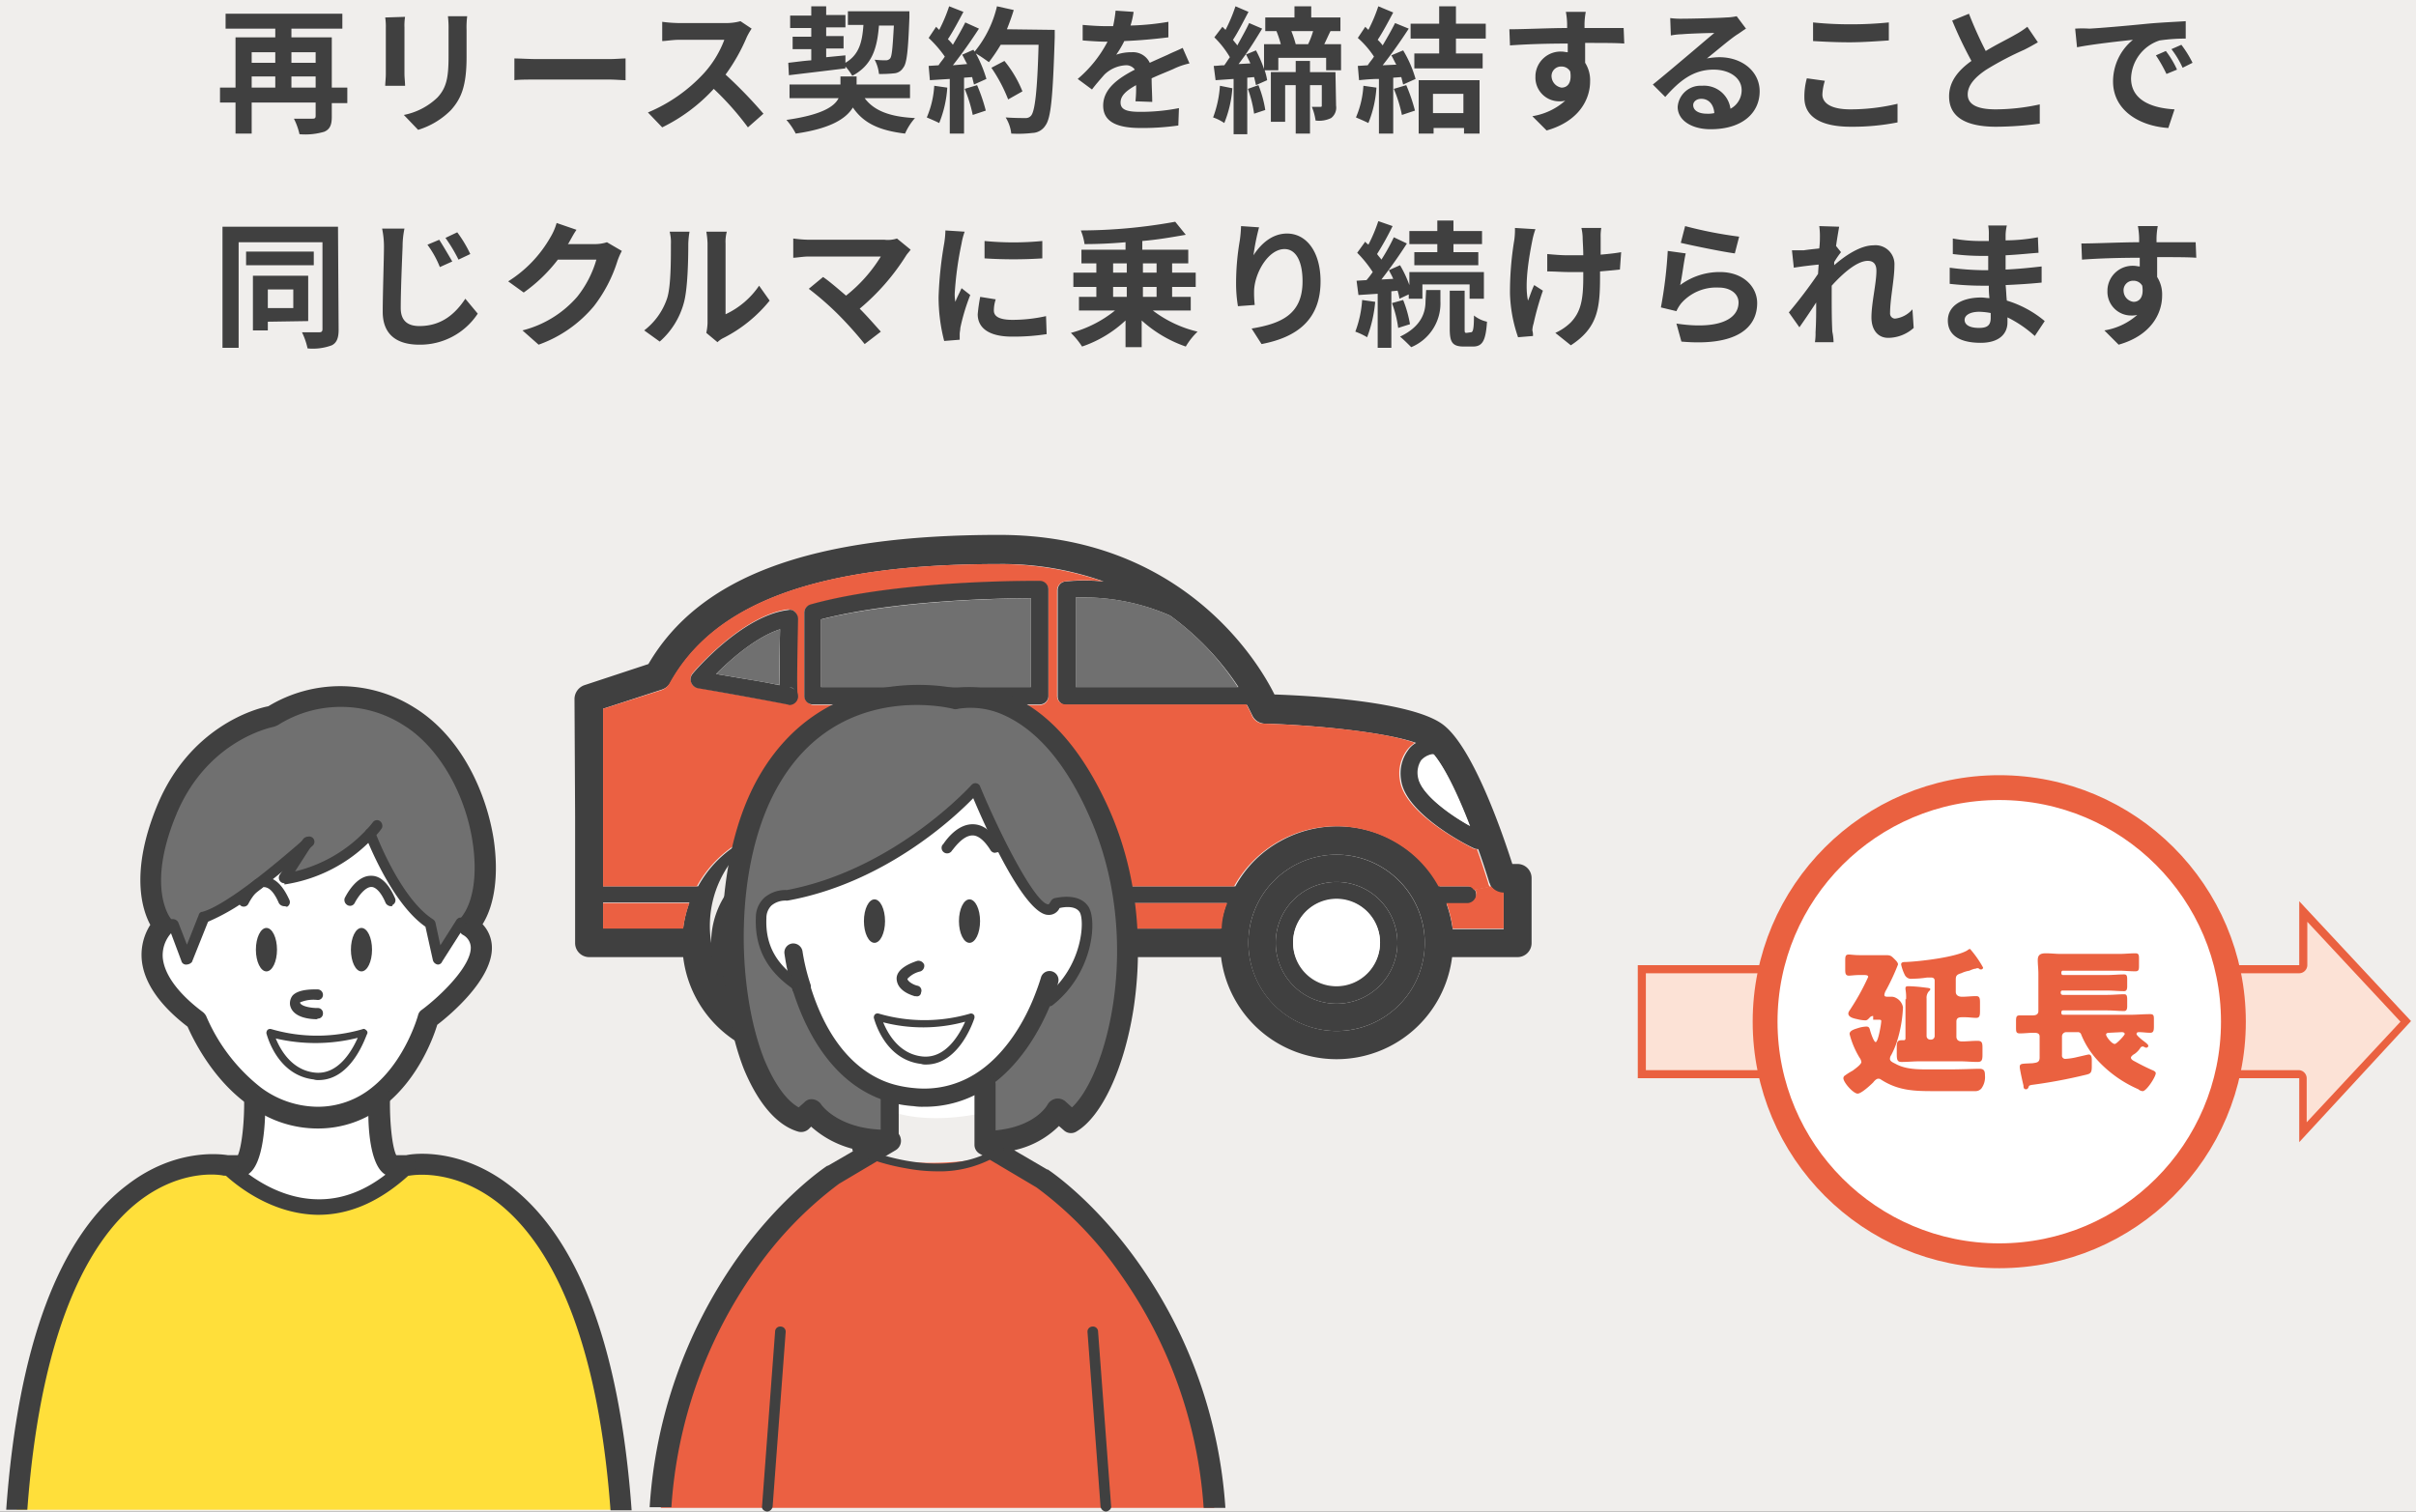
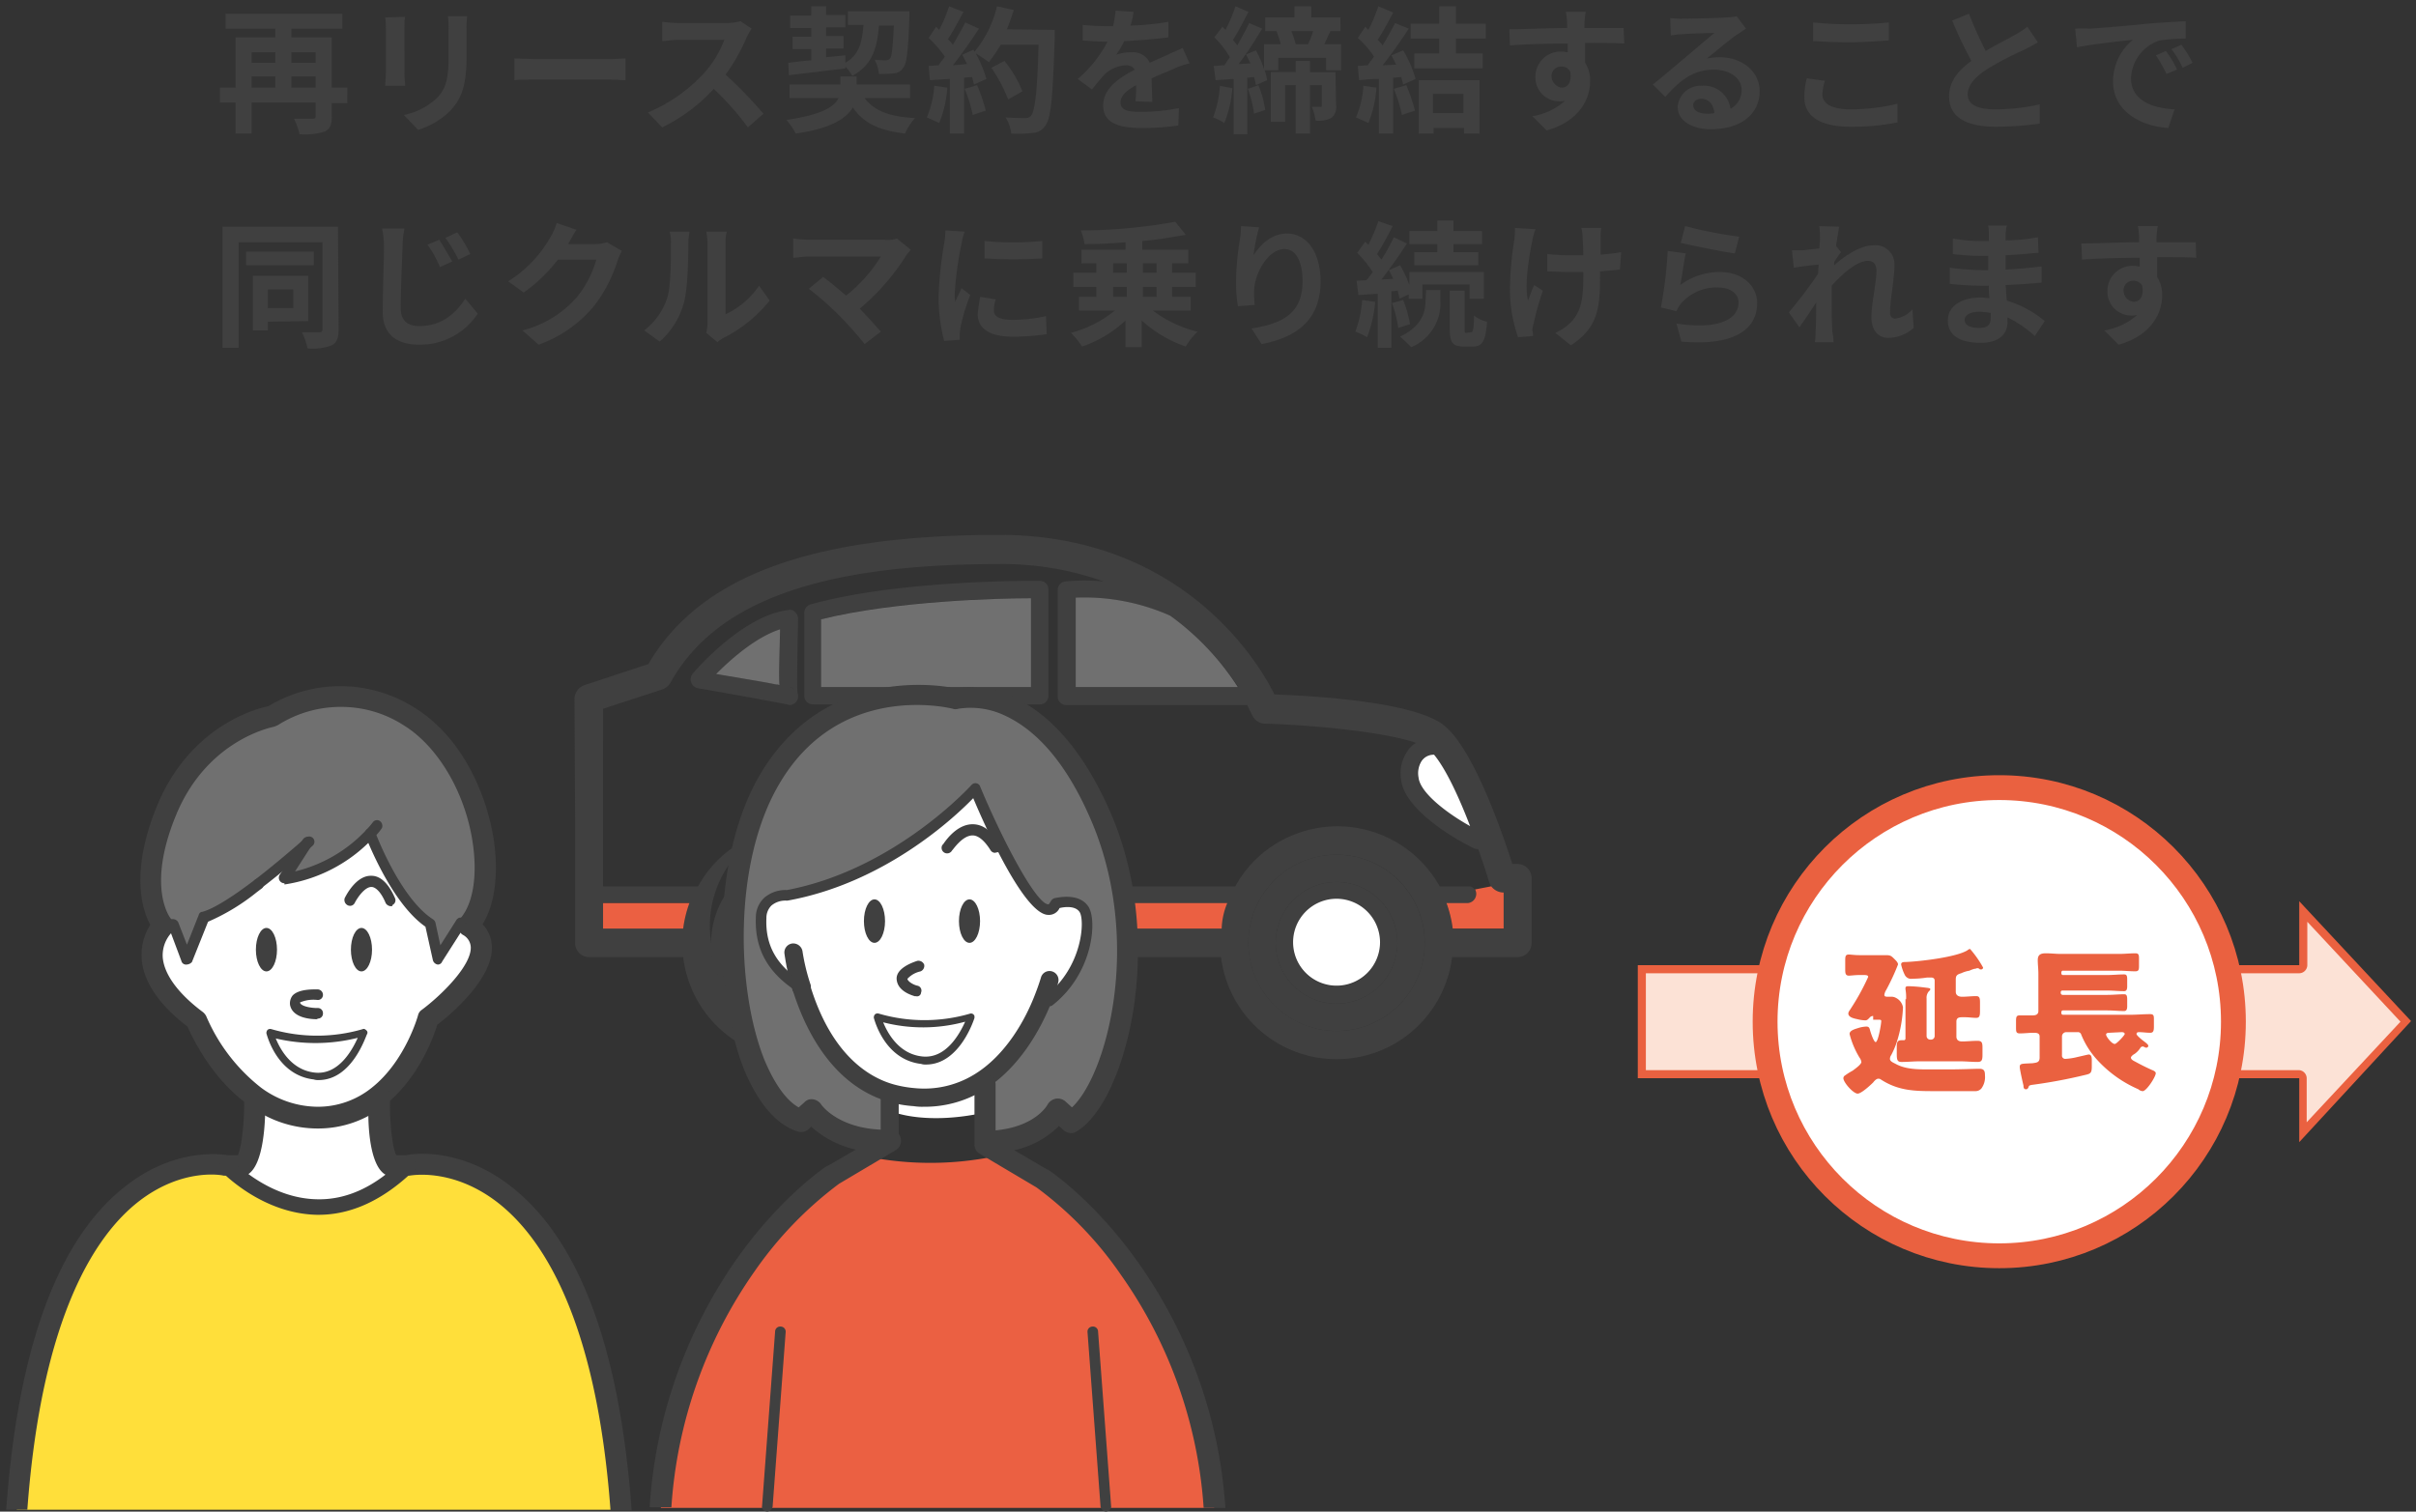
<svg xmlns="http://www.w3.org/2000/svg" width="389" height="243.45" viewBox="0 0 389 243.45">
  <rect x="0" y="0" width="389" height="243.45" fill="#333333" stroke="none" />
  <defs>
    <clipPath id="clip-素材_03">
      <rect width="389" height="243.45" />
    </clipPath>
  </defs>
  <g id="素材_03" clip-path="url(#clip-素材_03)">
-     <rect width="389" height="243.45" fill="#f0eeec" />
    <g id="img_contractexpirationBEV_05" transform="translate(1)">
      <rect id="長方形_1346" width="387.2" height="243.447" transform="translate(0.8)" fill="none" />
      <g id="グループ_16590" data-name="グループ 16590">
        <g id="unit" transform="translate(34.422 1.013)">
          <path id="パス_15129" d="M11.5,13.1V11.3h3.9v1.8ZM5.1,11.3H8.9v1.8H5.1ZM8.9,7.4V9.1H5.1V7.4Zm6.5,0V9.1H11.5V7.4Zm5.1,5.7H18V5H11.5V3.6h8.2V1.2H.9V3.6h8V5H2.5v8.1H0v2.4H2.5v5H5.1v-5H15.4v2.1c0,.4-.1.5-.5.5h-3a10.639,10.639,0,0,1,.9,2.5,10.709,10.709,0,0,0,4-.4c.9-.4,1.2-1.1,1.2-2.4V15.6h2.5ZM26.6,1.8a9.7,9.7,0,0,1,.1,1.7v7.4c0,.7-.1,1.5-.1,1.9h3.2c0-.5-.1-1.4-.1-1.9V3.4a8.622,8.622,0,0,1,.1-1.7l-3.2.1Zm10.1-.2a16.2,16.2,0,0,1,.1,2.2V8c0,3.4-.3,5.1-1.8,6.7a10.814,10.814,0,0,1-5.4,2.8l2.3,2.4a12.611,12.611,0,0,0,5.3-3.2c1.6-1.8,2.5-3.8,2.5-8.5V3.8a14.119,14.119,0,0,1,.1-2.2ZM47.4,11.9c.8-.1,2.3-.1,3.5-.1H62.7c.9,0,2,.1,2.6.1V8.4c-.6,0-1.6.1-2.6.1H50.9c-1.1,0-2.7-.1-3.5-.1ZM83.8,2.4a8.524,8.524,0,0,1-2.3.3H73.8a22.752,22.752,0,0,1-2.6-.2V5.6c.5,0,1.7-.2,2.6-.2h7.4a16.717,16.717,0,0,1-3.3,5.4,25.74,25.74,0,0,1-9,6.3l2.3,2.4a27.759,27.759,0,0,0,8.3-6.2A46.041,46.041,0,0,1,85,19.5l2.5-2.2A72.343,72.343,0,0,0,81.4,11a29.808,29.808,0,0,0,3.4-6,9.992,9.992,0,0,1,.8-1.4Zm7.8,8.7c2.5-.3,5.9-.7,9.1-1.1V9.7a8.277,8.277,0,0,1,1.1,1.5c3.2-1.7,4-4.4,4.3-8.1h2.4c-.2,3.5-.3,4.9-.6,5.3a.908.908,0,0,1-.7.3,14.375,14.375,0,0,1-1.8-.1,6.154,6.154,0,0,1,.7,2.3,19.269,19.269,0,0,0,2.4-.1,1.859,1.859,0,0,0,1.5-.9c.6-.7.8-2.8,1-8.1V.8h-9.9V3h2.5c-.2,2.8-.7,4.8-2.9,6.1V7.9l-3.1.3V6.8h2.8v-2H97.6V3.4h3.1v-2H97.6V0H95.2V1.5H91.8v2h3.4V4.9h-3v2h3V8.7c-1.4.1-2.7.3-3.7.4Zm19.5,3.7V12.6h-8.6V11.3H99.9v1.3H91.7v2.2h7.9c-.7,1.4-2.8,2.7-8.4,3.5a10.707,10.707,0,0,1,1.5,2.2c5.6-.8,8.1-2.4,9.2-4.2,1.7,2.5,4.2,3.7,8.4,4.2a9.633,9.633,0,0,1,1.6-2.5c-4.1-.2-6.6-1.2-8.1-3.2Zm3.9-2a15.189,15.189,0,0,1-1.2,5.1c.7.3,1.4.6,2,.9a18.218,18.218,0,0,0,1.3-5.7Zm4.9.5a22.532,22.532,0,0,1,1.3,4.2l2.1-.7a28.277,28.277,0,0,0-1.4-4.1Zm6.8-9.6c.4-1,.8-2.1,1.1-3.1L125.1,0a17.874,17.874,0,0,1-3.6,7.3l-.2-.3-1.8.8c.3.5.5,1,.8,1.5l-2.3.2c1.5-1.9,2.9-3.9,4.2-5.9l-2.2-1c-.6,1.2-1.3,2.4-2,3.6a6.469,6.469,0,0,0-.8-.9c.8-1.2,1.7-2.9,2.5-4.4L117.4,0a25.438,25.438,0,0,1-1.6,3.8l-.5-.5-1.2,1.8a18.673,18.673,0,0,1,2.6,3c-.3.5-.7.9-1,1.4l-1.6.1.2,2.3,3.2-.2v8.8h2.3v-9l1.3-.1.3,1.2,2-.9a20.878,20.878,0,0,0-1.7-4.1c.7.4,1.4.9,2.1,1.4a27.5,27.5,0,0,0,1.9-2.8h6.1c-.2,7.5-.6,10.7-1.2,11.4a1.086,1.086,0,0,1-.9.4c-.6,0-1.8,0-3.2-.1a6.22,6.22,0,0,1,.9,2.6,19.329,19.329,0,0,0,3.4-.1,2.57,2.57,0,0,0,2.1-1.2c.9-1.2,1.2-4.6,1.5-14.2V3.8Zm2.5,10a18.643,18.643,0,0,0-2.9-4.9l-2.1,1.1a24.911,24.911,0,0,1,2.7,5.1Zm20.9,1.7c0-1-.1-2.6-.1-3.8,1.3-.6,2.6-1.1,3.5-1.5a11.422,11.422,0,0,1,2.6-.9L155,6.7c-.8.4-1.6.7-2.4,1.1-.9.4-1.8.8-2.9,1.3a2.972,2.972,0,0,0-2.9-1.7,7.267,7.267,0,0,0-2.5.4,15.917,15.917,0,0,0,1.3-2.2c2.4-.1,4.7-.3,7.1-.6V2.5a42,42,0,0,1-6.1.6,13.059,13.059,0,0,0,.5-2.2L144.2.7a21.658,21.658,0,0,1-.4,2.5h-1.1c-1.3,0-2.6-.1-3.8-.2V5.5c1.2.1,2.8.2,3.7.2h.3a19.877,19.877,0,0,1-4.8,6l2.3,1.7c.6-.8,1.3-1.6,2-2.4a5.32,5.32,0,0,1,3.4-1.5,1.683,1.683,0,0,1,1.5.7c-2.5,1.3-5.1,3-5.1,5.8s2.6,3.6,6,3.6a40.775,40.775,0,0,0,6.1-.4l.1-2.8a31.792,31.792,0,0,1-6.2.6c-2.1,0-3.2-.3-3.2-1.5,0-1.1.9-1.9,2.5-2.8a20.12,20.12,0,0,1-.1,2.6ZM161,12.8a17.892,17.892,0,0,1-1.1,5.1,7.572,7.572,0,0,1,1.8.9,18.261,18.261,0,0,0,1.3-5.6Zm4.5.5a19.521,19.521,0,0,1,1,4l1.8-.6a18.226,18.226,0,0,0-1.1-4Zm14.1-2.7h-4.1V8.8h-2.3v1.8h-4v8h2.3V12.7h1.7v7.8h2.3V12.7h1.9V16c0,.2-.1.2-.3.2h-1.3a9.017,9.017,0,0,1,.6,2.2,4.418,4.418,0,0,0,2.5-.4,2.106,2.106,0,0,0,.8-2ZM176,4a13.063,13.063,0,0,1-.8,2.1h-2a17.232,17.232,0,0,0-.7-2.1ZM164,9.3c.4-.5.8-1.1,1.2-1.6.2.5.5,1,.7,1.5Zm13.8-3.2c.3-.6.6-1.3,1-2.1h1.6V1.8h-4.7V0H173V1.8h-4.7V4h1.8a17.232,17.232,0,0,1,.7,2.1h-2.7v4a19.446,19.446,0,0,0-1.3-3l-1.7.7c1-1.4,1.9-2.9,2.7-4.2l-2.1-.9c-.5,1.1-1.2,2.3-1.9,3.6-.2-.3-.5-.6-.7-.9.8-1.2,1.7-3,2.5-4.5L163.5,0a25.436,25.436,0,0,1-1.6,3.8l-.5-.5L160.1,5a15.355,15.355,0,0,1,2.5,3.2c-.3.4-.6.9-.9,1.3-.6,0-1.2.1-1.7.1l.3,2.3,2.9-.2v8.9h2.2V11.5l1.1-.1c.1.4.2.8.3,1.3l1.8-.8a9.364,9.364,0,0,0-.4-1.6h2.2v-2h7.7v2h2.4V6.1Zm6.3,6.7a15.189,15.189,0,0,1-1.2,5.1c.7.3,1.4.6,2,.9a18.218,18.218,0,0,0,1.3-5.7Zm4.9.5a22.531,22.531,0,0,1,1.3,4.2l2.1-.7a28.277,28.277,0,0,0-1.4-4.1Zm-.4-5.4c.3.5.5,1,.8,1.5l-2.2.1c1.5-1.9,2.9-3.9,4.2-5.9l-2.2-.9c-.6,1.2-1.3,2.4-2,3.6a6.469,6.469,0,0,0-.8-.9c.8-1.2,1.7-2.9,2.5-4.4l-2.4-1a25.436,25.436,0,0,1-1.6,3.8l-.5-.5-1.2,1.8a14.753,14.753,0,0,1,2.6,3c-.3.5-.7.9-1,1.4l-1.6.1.2,2.3c1-.1,2.1-.2,3.2-.2v8.8h2.3v-9l1.3-.1.3,1.2,2-.9a18.864,18.864,0,0,0-2-4.6Zm11.6,6.2v3.1h-4.9V14.1ZM193,20.5h2.4v-.9h4.9v.9h2.5V11.9H193ZM203.8,5.2V2.8H199V0h-2.7V2.8h-4.6V5.2h4.6V7.6h-4V10h11V7.6H199V5.2Zm10.6,6.2a1.526,1.526,0,0,1,1.5-1.7h.1a1.6,1.6,0,0,1,1.4.8c.3,1.9-.5,2.6-1.4,2.6a1.914,1.914,0,0,1-1.6-1.7ZM226,3.5h-6.3V2.8a12.253,12.253,0,0,1,.2-1.9h-3.2a12.252,12.252,0,0,1,.2,1.9v.7c-2.9,0-6.9.2-9.3.2l.1,2.6c2.7-.2,6-.3,9.3-.3V7.4c-.3,0-.6-.1-.9-.1a4.047,4.047,0,0,0-4.3,3.8v.2a3.819,3.819,0,0,0,3.7,4h.1a3.4,3.4,0,0,0,1-.1,10.45,10.45,0,0,1-5.3,2.5l2.3,2.3c5.3-1.5,7-5.1,7-7.9a5.208,5.208,0,0,0-.8-3V5.9c2.9,0,5,0,6.3.1Zm13.4,13.8c-1.3,0-2.2-.5-2.2-1.4,0-.5.5-1,1.3-1,1.2,0,2,.9,2.1,2.3a4.483,4.483,0,0,1-1.2.1Zm4.8-15.7a8.807,8.807,0,0,1-1.7.2c-1.2.1-5.9.2-7,.2a13.4,13.4,0,0,1-2-.1l.1,2.8a11.019,11.019,0,0,1,1.8-.2c1.1-.1,4.1-.2,5.2-.2-1.1.9-3.3,2.8-4.5,3.8-1.3,1.1-3.9,3.3-5.4,4.5l2,2c2.3-2.6,4.5-4.4,7.8-4.4,2.5,0,4.5,1.3,4.5,3.3a3.375,3.375,0,0,1-1.8,3,4.289,4.289,0,0,0-4.6-3.7,3.682,3.682,0,0,0-3.9,3.4h0c0,2.2,2.3,3.6,5.3,3.6,5.2,0,7.9-2.7,7.9-6.1,0-3.2-2.8-5.5-6.5-5.5a12.31,12.31,0,0,0-2,.2c1.4-1.1,3.6-3,4.8-3.8.5-.3,1-.7,1.5-1Zm12.3,4c1.8.1,3.7.2,5.9.2,2.1,0,4.8-.2,6.3-.3V2.6a59.155,59.155,0,0,1-6.3.3,56.829,56.829,0,0,1-5.9-.3Zm-1,6a11,11,0,0,0-.4,3.1c0,3,2.5,4.7,7.5,4.7a37.389,37.389,0,0,0,7.5-.7v-3a32.876,32.876,0,0,1-7.6.9c-3.1,0-4.5-1-4.5-2.4a8.506,8.506,0,0,1,.4-2.2ZM291,3.3a13.734,13.734,0,0,1-2,1.3c-1,.6-2.9,1.5-4.7,2.6a64.633,64.633,0,0,1-2.7-6l-2.7,1.1A65.842,65.842,0,0,0,282,8.8c-2.1,1.5-3.6,3.3-3.6,5.7,0,3.7,3.3,4.9,7.6,4.9a54.918,54.918,0,0,0,7-.5V15.8a33.588,33.588,0,0,1-7.1.8q-4.5,0-4.5-2.4c0-1.5,1.2-2.8,3-4A50.732,50.732,0,0,1,290.5,7c.8-.4,1.5-.8,2.2-1.2Zm22.3,3.9-1.6.7a22.8,22.8,0,0,1,1.7,3l1.7-.7A14.917,14.917,0,0,0,313.3,7.2Zm2.5-1-1.6.7a14.917,14.917,0,0,1,1.8,3l1.6-.8a17.479,17.479,0,0,0-1.8-2.9ZM298.7,3.6l.3,3c2.5-.5,7.1-1,9-1.2a8.639,8.639,0,0,0-3.2,6.7c0,4.7,4.3,7.2,8.9,7.5l1-3c-3.7-.2-7-1.5-7-5a6.646,6.646,0,0,1,4.6-6.1,29.662,29.662,0,0,1,4.2-.3V2.4c-1.5.1-3.9.2-6.1.4-4,.4-7.6.7-9.4.8a17.483,17.483,0,0,0-2.3,0ZM11.8,45.6v3H7.7v-3Zm2.4,5.1V43.4H5.3v8.8H7.7V50.8l6.5-.1Zm1-11.2H4.2v2.2H15.1V39.5Zm3.8-4H.4V55H3V38H16.5V52c0,.4-.2.5-.5.5H13.2a11.422,11.422,0,0,1,.9,2.6,8.769,8.769,0,0,0,3.9-.5c.8-.4,1.1-1.2,1.1-2.5Zm16.3,2.1-1.9.8a15.8,15.8,0,0,1,2,3.6l2-.9c-.7-1.2-1.4-2.4-2.1-3.5Zm2.9-1.2-1.9.9a24.95,24.95,0,0,1,2.1,3.5l1.9-.9a20.286,20.286,0,0,0-2.1-3.5Zm-12.1-.6a14.279,14.279,0,0,1,.3,2.9c0,1.9-.2,7.6-.2,10.5,0,3.7,2.3,5.3,5.9,5.3a11.108,11.108,0,0,0,9.4-5l-2-2.4c-1.6,2.4-3.8,4.4-7.4,4.4-1.7,0-3-.7-3-2.9,0-2.7.2-7.5.3-9.9a14.279,14.279,0,0,1,.3-2.9ZM62.3,38a6.279,6.279,0,0,1-1.9.3H56l.1-.1c.3-.5.8-1.5,1.3-2.2l-3.2-1.1a9.432,9.432,0,0,1-1,2.3,20.1,20.1,0,0,1-6.8,7.1l2.5,1.8a25.192,25.192,0,0,0,5.5-5.3h6.2a17.167,17.167,0,0,1-3.1,6,17.24,17.24,0,0,1-8.8,5.4l2.6,2.3a20.562,20.562,0,0,0,8.9-6.2A23.15,23.15,0,0,0,64,41a11.111,11.111,0,0,1,.7-1.6Zm8.5,16a12.692,12.692,0,0,0,3.9-6.3c.6-2.2.7-6.8.7-9.4a13.553,13.553,0,0,1,.2-2H72.4a6.8,6.8,0,0,1,.2,2c0,2.7,0,6.8-.6,8.7a10.857,10.857,0,0,1-3.7,5.2Zm9.3.1a3.592,3.592,0,0,1,1-.7,22.768,22.768,0,0,0,7.4-6L86.8,45a13.344,13.344,0,0,1-5.4,4.6V38.2a6.154,6.154,0,0,1,.2-1.9H78.3a12.252,12.252,0,0,1,.2,1.9V51a8.753,8.753,0,0,1-.2,1.6ZM109,37.4a4.71,4.71,0,0,1-2,.2H94.8a21.052,21.052,0,0,1-2.5-.2v3.1c.5,0,1.6-.2,2.5-.2h11.6a24.15,24.15,0,0,1-5.6,6.3c-1.4-1.2-2.8-2.4-3.7-3l-2.3,1.9a48.1,48.1,0,0,1,4.8,4.2,61.415,61.415,0,0,1,4.2,4.7l2.6-2c-.9-1-2.2-2.5-3.4-3.7a36.272,36.272,0,0,0,7.5-8.6c.2-.3.5-.6.7-.9Zm14.1.4v2.8a72.15,72.15,0,0,0,9.3,0V37.8A48.159,48.159,0,0,1,123.1,37.8Zm-.7,9a26.956,26.956,0,0,0-.4,2.8c0,2.2,1.8,3.6,5.5,3.6a34.348,34.348,0,0,0,5.6-.4l-.1-2.9a24.825,24.825,0,0,1-5.4.6c-2.2,0-3-.6-3-1.5a5.662,5.662,0,0,1,.3-1.8Zm-5.6-10.7a14.919,14.919,0,0,1-.2,2.1,61.126,61.126,0,0,0-.9,8.6,28.2,28.2,0,0,0,.9,7.1l2.5-.2v-.9c0-.3.1-.7.1-1a32.381,32.381,0,0,1,1.6-5.3l-1.4-1.1c-.3.7-.7,1.4-1,2.2a6.6,6.6,0,0,1-.1-1.4,54.926,54.926,0,0,1,1.1-8,10.548,10.548,0,0,1,.5-1.9Zm27,9.1H146v1.6h-2.2Zm0-3.8H146v1.5h-2.2Zm7,0v1.5h-2.2V41.4Zm0,5.4h-2.2V45.2h2.2Zm5.5,2.2V46.8h-3V45.2h3.8V42.9h-3.8V41.4h2.6V39.2h-7.4V37.8c2.4-.2,4.7-.6,7-1l-1.7-2.1a85.953,85.953,0,0,1-15.2,1.4,9.017,9.017,0,0,1,.6,2.2c2.1,0,4.4-.1,6.6-.3v1.2h-7.1v2.2h2.4v1.5h-3.7v2.3h3.7v1.6h-2.8V49h5.8a19.1,19.1,0,0,1-7.1,3.6,12.387,12.387,0,0,1,1.8,2.2,19.266,19.266,0,0,0,7-4.2v4.3h2.6V50.6a20.547,20.547,0,0,0,7.1,4.2,11.169,11.169,0,0,1,1.9-2.4,19.116,19.116,0,0,1-7.2-3.4Zm8.1-13.6a21.508,21.508,0,0,1-.2,2.3,40.493,40.493,0,0,0-.6,7,21.863,21.863,0,0,0,.3,3.6l2.7-.2a17.7,17.7,0,0,1-.1-2.3c.1-2.9,2.3-6.7,4.9-6.7,1.8,0,2.9,1.9,2.9,5.2,0,5.3-3.4,6.8-8.2,7.6l1.6,2.5c5.8-1.1,9.5-4,9.5-10.1,0-4.8-2.3-7.7-5.4-7.7-2.5,0-4.3,1.8-5.4,3.5a35.831,35.831,0,0,1,.9-4.5Zm31.7,4.2h-3.8v2.1h10.3V39.6h-4V38.3h4.6V36.2h-4.6V34.5H196v1.7h-4.5v2.1H196v1.3Zm-12.2,7.7a17.892,17.892,0,0,1-1.1,5.1,11.084,11.084,0,0,1,1.9.9,21.515,21.515,0,0,0,1.3-5.7Zm5.7-1.5a7.894,7.894,0,0,1,.3,1.3l1.5-.7v.7h2.2V44.8h7.6v2.3h2.3V42.8h-12v2.1a18.666,18.666,0,0,0-1.5-3.2l-1.8.8c.2.4.5.9.7,1.4L187,44c1.4-1.8,2.9-3.9,4.1-5.8l-2.1-1a32.359,32.359,0,0,1-2,3.6c-.2-.3-.5-.6-.7-.9a47.887,47.887,0,0,0,2.5-4.5l-2.3-.8a25.436,25.436,0,0,1-1.6,3.8c-.2-.2-.4-.3-.5-.5l-1.3,1.8a18.851,18.851,0,0,1,2.5,3.1,14.7,14.7,0,0,1-1,1.3l-1.6.1.3,2.3,3.1-.2V55h2.2V45.9Zm-.9,2a18.031,18.031,0,0,1,1,4l1.9-.6a19.006,19.006,0,0,0-1.1-3.9Zm5.4-.3c0,1.6-.5,4-4.1,5.7.6.5,1.2,1.1,1.8,1.7a7.636,7.636,0,0,0,4.7-7.4V45.7h-2.3Zm6.6,5.1c-.3,0-.3-.1-.3-.7V45.8H198v6.1c0,2.2.4,2.9,2.3,2.9h1.4c1.5,0,2.1-.8,2.3-4a5.119,5.119,0,0,1-2.1-1c0,2.4-.2,2.7-.5,2.7Zm7.8-16.9a12.1,12.1,0,0,1-.1,1.9,51.044,51.044,0,0,0-.7,8.7,23.449,23.449,0,0,0,1.3,7l2.4-.2a2.483,2.483,0,0,0-.1-.9,4.253,4.253,0,0,1,.2-1.1,46.075,46.075,0,0,1,1.5-5.3l-1.4-.9c-.4.8-.7,1.8-1,2.5-.6-2.7.2-7.2.7-9.7a12.092,12.092,0,0,1,.5-1.8Zm17.1,3.9c-1.1.2-2.2.3-3.3.4V37.2a7.568,7.568,0,0,1,.1-1.5h-3.2a7.719,7.719,0,0,1,.2,1.5c0,.6.1,1.7.1,2.9H217c-1.1,0-2.2-.1-3.3-.2v2.8c1.1,0,2.4.1,3.4.1h2.4v.8c0,3.7-.4,5.6-2,7.3a8.518,8.518,0,0,1-2.5,1.7l2.5,2c4.3-2.8,4.7-5.9,4.7-11v-.9c1.2-.1,2.3-.2,3.2-.3Zm9.6-1.5c1.7.4,6.5,1.4,8.7,1.7l.7-2.7a66.793,66.793,0,0,1-8.7-1.7Zm.8,1.7-2.9-.4a70.6,70.6,0,0,1-1.1,9.1l2.5.6a5.669,5.669,0,0,1,.8-1.3,7.521,7.521,0,0,1,6-2.5c1.9,0,3.2,1,3.2,2.4,0,2.8-3.4,4.4-10,3.4l.8,2.9c9,.8,12.2-2.3,12.2-6.2,0-2.6-2.2-5-6-5a10.667,10.667,0,0,0-6.4,2.1c.3-1.2.6-3.9.9-5.1Zm36.5,9a4.324,4.324,0,0,1-2.8,1.5.817.817,0,0,1-.8-.9c0-2.3.7-5.4.7-7.7a3.05,3.05,0,0,0-3.4-3.2c-2.1,0-4.6,1.7-6.3,3.2v-.5a14.169,14.169,0,0,1,1.1-1.6l-.8-1c.2-1.4.4-2.5.5-3.1l-3.2-.1a12.1,12.1,0,0,1,.1,1.9,13.916,13.916,0,0,1-.1,1.7c-.9.1-1.9.2-2.5.3h-1.9l.3,2.8c1.2-.2,2.9-.4,4-.5l-.1,1.5a77.357,77.357,0,0,1-4.7,6.2l1.7,2.4c.7-1,1.8-2.6,2.7-4,0,1.8,0,3.1-.1,4.8a9.15,9.15,0,0,1-.1,1.6h3a8.806,8.806,0,0,0-.2-1.7c-.1-2-.1-3.9-.1-5.6V45c1.8-2,4.1-4,5.8-4,.9,0,1.4.5,1.4,1.6,0,2-.8,5.2-.8,7.5,0,2.1,1.1,3.3,2.7,3.3a6.2,6.2,0,0,0,4.1-1.6Zm12.6,1.4c0,1.3-.7,1.6-1.9,1.6-1.5,0-2.3-.5-2.3-1.3,0-.7.8-1.3,2.4-1.3a11.018,11.018,0,0,1,1.8.2v.8Zm8.7.5a17.2,17.2,0,0,0-6.1-3.3c-.1-.8-.1-1.7-.2-2.5,2.1-.1,3.8-.2,5.8-.4V41.9c-1.8.2-3.6.4-5.8.5V40.1c2.1-.1,3.8-.3,5.3-.4l-.1-2.5a29.571,29.571,0,0,1-5.2.5v-.9a7.719,7.719,0,0,1,.2-1.5h-3a7.568,7.568,0,0,1,.1,1.5v1h-1.1a24.181,24.181,0,0,1-4.7-.4v2.5a37.079,37.079,0,0,0,4.7.3h1v2.3h-1a43.816,43.816,0,0,1-5.2-.4v2.6a48.055,48.055,0,0,0,5.2.3h1.1a14.083,14.083,0,0,0,.1,2c-.4,0-.9-.1-1.3-.1-3.4,0-5.4,1.5-5.4,3.7,0,2.3,1.8,3.6,5.3,3.6,2.9,0,4.3-1.4,4.3-3.3v-.8a19.019,19.019,0,0,1,4.4,3Zm12.7-4.8a1.526,1.526,0,0,1,1.5-1.7h.1a1.6,1.6,0,0,1,1.4.8c.3,1.9-.5,2.6-1.4,2.6a1.818,1.818,0,0,1-1.6-1.7ZM318.1,38h-6.3v-.7a12.252,12.252,0,0,1,.2-1.9h-3.2a12.252,12.252,0,0,1,.2,1.9V38c-2.9,0-6.9.2-9.3.2l.1,2.6c2.7-.2,6-.3,9.3-.3v1.4c-.3,0-.6-.1-.9-.1a4.047,4.047,0,0,0-4.3,3.8v.2a3.819,3.819,0,0,0,3.7,4h.1a3.4,3.4,0,0,0,1-.1,10.45,10.45,0,0,1-5.3,2.5l2.3,2.3c5.3-1.5,7-5.1,7-7.9a5.208,5.208,0,0,0-.8-3V40.4c2.9,0,5,0,6.3.1Z" fill="#404040" />
        </g>
        <g id="グループ_16589" data-name="グループ 16589" transform="translate(0 -35.568)">
          <g id="グループ_1498" transform="translate(0 121.716)">
            <path id="パス_14620" d="M369.8,87.5a.645.645,0,0,0-.6-.6H263.3v-17H369.2a.645.645,0,0,0,.6-.6V60.6l16.5,17.8L369.8,96.2Z" fill="#fce2d6" />
            <path id="パス_14621" d="M370.4,62.2l15.1,16.2L370.4,94.6V87.5a1.324,1.324,0,0,0-1.3-1.3H264V70.6H369.2a1.324,1.324,0,0,0,1.3-1.3h0V62.2M369.2,59V69.3H262.7V87.5H369.2V97.8l18-19.5L369.2,59Z" fill="#ea6140" />
            <circle id="楕円形_285" cx="37.7" cy="37.7" r="37.7" transform="translate(283.2 40.7)" fill="#fff" stroke="#ea6140" stroke-miterlimit="10" stroke-width="4" />
            <path id="パス_14625" d="M91.6,45.5V65.7A2.263,2.263,0,0,0,93.9,68H109a18.785,18.785,0,0,0,37.3,0h49.3a18.742,18.742,0,0,0,37.2,0h10.5a2.263,2.263,0,0,0,2.3-2.3V55.3a2.263,2.263,0,0,0-2.3-2.3h-.8c-1.6-5-6.3-18.7-11.1-22.4-4.9-3.8-21.4-4.7-27.2-4.9C201.5,20.2,189.1,0,159.9,0c-30.2,0-48.2,6.6-56.5,20.8L93.1,24.2a2.378,2.378,0,0,0-1.6,2.2Zm4.5-12.3v-5h0V28l9.5-3.1a2.56,2.56,0,0,0,1.3-1c7.2-13.1,24-19.2,52.9-19.2a48.367,48.367,0,0,1,16.9,2.8,32.1,32.1,0,0,0-6.2,0,1.4,1.4,0,0,0-1.2,1.4V26a1.367,1.367,0,0,0,1.4,1.4h29.1l.8,1.6a2.313,2.313,0,0,0,2.1,1.4c7.3.2,19.2,1.3,24.3,3.1a3.745,3.745,0,0,0-1.3,1.2,6.309,6.309,0,0,0-1.1,4.8c.7,5.4,10.6,10.5,11.8,11a1.268,1.268,0,0,0,.6.1c.7,1.9,1.3,3.8,1.8,5.4.1.2.2.5.3.7a2.276,2.276,0,0,0,1.9,1h.1v5.8h-8.2a20.42,20.42,0,0,0-1-4.1h3.4a1.367,1.367,0,0,0,1.4-1.4,2.354,2.354,0,0,0-.2-.8,1.255,1.255,0,0,0-1.1-.6h-4.6a18.84,18.84,0,0,0-25.6-7.3,18.315,18.315,0,0,0-7.3,7.3H144.2a18.663,18.663,0,0,0-25.5-7.3,18.315,18.315,0,0,0-7.3,7.3H96.1V33.2Zm0,30.1V59.2H110a18.9,18.9,0,0,0-1,4.1Zm17.4,2.3A17.255,17.255,0,1,1,133.2,80a17.268,17.268,0,0,1-19.7-14.4Zm31.8-6.3h51.2a18.9,18.9,0,0,0-1,4.1H146.2a14.328,14.328,0,0,0-.9-4.1Zm26.9-34.8V10.1A34.632,34.632,0,0,1,187.4,13a44.62,44.62,0,0,1,11,11.5ZM200,65.7a14.2,14.2,0,1,1,14.2,14.2h0A14.255,14.255,0,0,1,200,65.7ZM227.3,39a3.69,3.69,0,0,1,.5-2.7,3.247,3.247,0,0,1,1.8-1h.2c1.9,2.3,4,6.9,5.8,11.5C232,44.8,227.7,41.5,227.3,39Z" fill="#404040" />
-             <path id="パス_14626" d="M96.1,28.3v5h0V56.6h15.1a18.663,18.663,0,0,1,25.5-7.3,18.315,18.315,0,0,1,7.3,7.3h53.7a18.84,18.84,0,0,1,25.6-7.3,18.315,18.315,0,0,1,7.3,7.3h4.6a1.149,1.149,0,0,1,1.1.6l2.6-.5a1.493,1.493,0,0,1-.3-.7c-.5-1.6-1.1-3.5-1.8-5.4a1.268,1.268,0,0,1-.6-.1c-1.1-.6-11.1-5.6-11.8-11a6.309,6.309,0,0,1,1.1-4.8,4.894,4.894,0,0,1,1.3-1.2c-5.1-1.9-17-2.9-24.3-3.1a2.131,2.131,0,0,1-2-1.5l-.8-1.6H170.6a1.367,1.367,0,0,1-1.4-1.4V8.9a1.482,1.482,0,0,1,1.2-1.4,25.717,25.717,0,0,1,6.2,0,51.215,51.215,0,0,0-16.9-2.8c-28.9,0-45.7,6.1-52.9,19.2a2.365,2.365,0,0,1-1.3,1.1l-9.4,3v.3Zm14.2-4.6a1.4,1.4,0,0,1,.2-1.4c.3-.4,8-9.3,15.3-10.3a2.016,2.016,0,0,1,1.1.3,1.606,1.606,0,0,1,.5,1.1c-.1,5-.2,10.6-.1,11.9a1.7,1.7,0,0,1,.1.7,1.493,1.493,0,0,1-1.4,1.3.6.6,0,0,1-.4-.1c-.9-.2-8.9-1.6-14.3-2.6a1.174,1.174,0,0,1-1-.9Zm18.2,2.2V12.6a1.3,1.3,0,0,1,1-1.3c14.3-4,36-3.8,36.9-3.8a1.367,1.367,0,0,1,1.4,1.4V26a1.367,1.367,0,0,1-1.4,1.4H129.9a1.684,1.684,0,0,1-1.4-1.5Z" fill="#eb6042" />
            <path id="パス_14627" d="M96.1,59.3v4.1H109a18.9,18.9,0,0,1,1-4.1Z" fill="#eb6042" />
            <path id="パス_14628" d="M110.5,22.4a1.4,1.4,0,0,0-.2,1.4,1.441,1.441,0,0,0,1.1.9c5.3.9,13.4,2.4,14.3,2.6.1,0,.3.1.4.1a1.408,1.408,0,0,0,1.4-1.3,1.7,1.7,0,0,0-.1-.7c-.1-1.3,0-6.9.1-11.9a1.606,1.606,0,0,0-.5-1.1,1.128,1.128,0,0,0-1.1-.3C118.5,13,110.8,22,110.5,22.4Zm3.8,0c2.2-2.2,6.3-5.9,10.3-7.2-.1,4.7-.1,7.4-.1,9-.2,0-.3-.1-.5-.1-1.4-.3-3.1-.6-5-.9Zm12.6,2.5a2.01,2.01,0,0,0-.8-.4,1.235,1.235,0,0,1,.8.4Z" fill="#404040" />
            <path id="パス_14629" d="M127.7,51.5a14.2,14.2,0,1,0,14.2,14.2h0A14.19,14.19,0,0,0,127.7,51.5Zm-9.8,14.2a9.8,9.8,0,1,1,9.8,9.8h0a9.816,9.816,0,0,1-9.8-9.8Z" fill="#404040" />
            <path id="パス_14630" d="M124.6,15.2c-4,1.3-8,4.9-10.3,7.2l4.7.8c1.8.3,3.6.6,5,.9a.9.9,0,0,1,.5.1C124.4,22.5,124.5,19.8,124.6,15.2Z" fill="#707070" />
            <path id="パス_14631" d="M127.7,55.9a9.8,9.8,0,1,0,9.8,9.8h0A9.816,9.816,0,0,0,127.7,55.9Zm-7.1,9.8a7,7,0,1,1,7,7h0A7.02,7.02,0,0,1,120.6,65.7Z" fill="#404040" />
            <path id="パス_14632" d="M127.7,58.6a7,7,0,1,0,7,7h0A7.02,7.02,0,0,0,127.7,58.6Z" fill="#fff" />
            <path id="パス_14633" d="M128.5,12.6V25.9a1.367,1.367,0,0,0,1.4,1.4h36.5a1.367,1.367,0,0,0,1.4-1.4V8.8a1.367,1.367,0,0,0-1.4-1.4c-.9,0-22.6-.2-36.9,3.8A1.412,1.412,0,0,0,128.5,12.6Zm2.7,11.9V13.6c11.9-3.1,28.9-3.4,33.8-3.4V24.5Z" fill="#404040" />
            <path id="パス_14634" d="M131.2,13.6V24.5H165V10.2C160.1,10.2,143.1,10.6,131.2,13.6Z" fill="#707070" />
            <path id="パス_14635" d="M196.6,59.3H145.4a18.9,18.9,0,0,1,1,4.1h49.3A11.616,11.616,0,0,1,196.6,59.3Z" fill="#eb6042" />
            <path id="パス_14636" d="M172.2,10.1V24.5h26.1A42.654,42.654,0,0,0,187.4,13,34.1,34.1,0,0,0,172.2,10.1Z" fill="#707070" />
            <path id="パス_14637" d="M214.2,51.5a14.2,14.2,0,1,0,14.2,14.2,14.255,14.255,0,0,0-14.2-14.2Zm-9.8,14.2a9.8,9.8,0,1,1,9.8,9.8h0A9.816,9.816,0,0,1,204.4,65.7Z" fill="#404040" />
            <path id="パス_14638" d="M214.2,55.9a9.8,9.8,0,1,0,9.8,9.8h0A9.816,9.816,0,0,0,214.2,55.9Zm-7,9.8a7,7,0,1,1,7,7h0A6.957,6.957,0,0,1,207.2,65.7Z" fill="#404040" />
            <path id="パス_14639" d="M214.2,58.6a7,7,0,1,0,7,7h0A7.02,7.02,0,0,0,214.2,58.6Z" fill="#fff" />
            <path id="パス_14640" d="M227.9,36.4a3.69,3.69,0,0,0-.5,2.7c.3,2.5,4.7,5.8,8.3,7.8-1.8-4.7-3.9-9.2-5.8-11.5h-.2A2.354,2.354,0,0,0,227.9,36.4Z" fill="#fff" />
            <path id="パス_14641" d="M235.3,59.3h-3.4a18.9,18.9,0,0,1,1,4.1h8.2V57.6H241a2.576,2.576,0,0,1-1.9-1l-2.6.5a1.485,1.485,0,0,1-1.2,2.2Z" fill="#eb6042" />
            <path id="パス_14642" d="M98.9,157c-4.5-61.8-34.4-55.5-34.4-55.5-15.1,14.9-29,0-29,0h-.1S6.2,95.2,1.7,157Z" fill="#ffdf3a" />
            <path id="パス_14643" d="M58.6,48.2a23.982,23.982,0,0,1-13.7,7.1l3.8-5.8c-.2.2-4,3.6-8.1,6.7h0c-.3.2-.5.4-.8.6-3,2.3-6.1,4.3-8,4.8L29,68.4l-2.1-5.7H25.1c-.8-1.2-4-6.9.8-18.4,5.4-13.1,16.9-15.1,16.9-15.1a20.781,20.781,0,0,1,22,0C76.4,36.3,80.3,56.1,74.3,63l-1.1-.4-3.7,5.8-1.3-5.7C62.6,59.1,58.6,48.2,58.6,48.2Z" fill="#707070" />
            <path id="パス_14644" d="M39.8,56.7l.8-.6h0c4.1-3.1,7.9-6.5,8.1-6.7l-3.8,5.8a22.857,22.857,0,0,0,13.7-7.1S62.7,59,68.2,62.6l1.3,5.7,3.7-5.8,1.1.4c7.3,4.7-6.4,15-6.4,15s-2.1,7.8-8,12.6a15.279,15.279,0,0,1-9.7,3.4A16.905,16.905,0,0,1,40,90.5c-6.4-4.6-9.4-12.3-9.4-12.3C18.8,69.2,25.3,63,25.3,63c-.1-.1-.1-.2-.2-.3h1.8L29,68.4l2.7-6.8C33.6,61.1,36.7,59,39.8,56.7Z" fill="#fff" />
            <path id="パス_14645" d="M61.9,101.5h2.6c-15.1,14.9-29,0-29,0H38c2.1-1.3,2-10.5,2-11.1a16.905,16.905,0,0,0,10.2,3.4,15.484,15.484,0,0,0,9.7-3.4C59.9,90.9,59.9,100.3,61.9,101.5Z" fill="#fff" />
            <path id="パス_14646" d="M50.2,95.6A18.258,18.258,0,0,1,39,91.8c-5.9-4.2-9-10.8-9.8-12.6-4.7-3.6-7.2-7.4-7.4-11.1a9,9,0,0,1,1.4-5.3c-1.3-2.4-3.3-8.5,1.1-19.2C29.5,31,40,28,42.2,27.6a22.354,22.354,0,0,1,23.5.2c7.8,4.8,11.7,14.1,12.8,21.3.8,5.5.2,10.4-1.8,13.6a5.535,5.535,0,0,1,1.5,3.6c.2,5.2-6.7,11-8.8,12.6-.6,2-3,8.6-8.4,12.9A17.144,17.144,0,0,1,50.2,95.6Zm3.7-67.9a18.852,18.852,0,0,0-10.1,2.9,4.875,4.875,0,0,1-.7.3C42.7,31,32.4,33,27.4,45c-4.5,10.8-1.6,15.9-.9,16.8l.1.1a1.694,1.694,0,0,1-.1,2.3A5.349,5.349,0,0,0,25.2,68c.2,2.7,2.4,5.8,6.4,8.8a2.036,2.036,0,0,1,.6.7A29.072,29.072,0,0,0,41,89a15.445,15.445,0,0,0,9.2,3.1A13.816,13.816,0,0,0,58.9,89c5.4-4.3,7.4-11.6,7.4-11.6a1.456,1.456,0,0,1,.6-.9c3.1-2.3,8-7.1,7.9-10.1a2.368,2.368,0,0,0-1.3-2A1.752,1.752,0,0,1,73,62c0-.1.1-.1.1-.2,2.1-2.4,2.8-7,2-12.3-1.2-8-5.6-15.5-11.2-18.9a18.515,18.515,0,0,0-10-2.9Z" fill="#404040" />
            <path id="パス_14647" d="M29,69.2h0a.76.76,0,0,1-.8-.6L26.1,63a.891.891,0,0,1,.5-1.1,1,1,0,0,1,1.1.5L29.1,66,31,61.2a.634.634,0,0,1,.6-.5c1.5-.4,4.1-1.9,7.7-4.6l.8-.6a.856.856,0,0,1,1.2.3.9.9,0,0,1-.1,1.1l-.8.6a33.7,33.7,0,0,1-7.9,4.8l-2.6,6.5A1.268,1.268,0,0,1,29,69.2Z" fill="#404040" />
            <path id="パス_14648" d="M40.6,57a.908.908,0,0,1-.7-.3.83.83,0,0,1,.2-1.2h0c3.9-3,7.6-6.3,8.1-6.7A.849.849,0,0,1,49.4,50h0s-3.9,3.5-8.2,6.8a1.421,1.421,0,0,1-.6.2Z" fill="#404040" />
            <path id="パス_14649" d="M44.8,56.1a.882.882,0,0,1-.9-.8.9.9,0,0,1,.1-.5L47.8,49a.86.86,0,0,1,1.4,1l-2.7,4.2a23.08,23.08,0,0,0,11.3-6.5,17.382,17.382,0,0,0,1.3-1.5.817.817,0,0,1,1.2,0,.955.955,0,0,1,.2,1A7.965,7.965,0,0,1,59,48.9a24.563,24.563,0,0,1-14.2,7.4Z" fill="#404040" />
            <path id="パス_14650" d="M69.5,69.2h0a.969.969,0,0,1-.8-.7l-1.2-5.4c-5.6-3.9-9.5-14.3-9.7-14.7a.854.854,0,0,1,1.6-.6h0c0,.1,4,10.7,9.3,14.1a1,1,0,0,1,.4.5l.8,3.7L72.5,62a.83.83,0,0,1,1.2-.2.913.913,0,0,1,.2,1.1l-3.7,5.8a.752.752,0,0,1-.7.5Z" fill="#404040" />
            <path id="パス_14651" d="M50,78c-1,0-3.9-.2-4.3-2.3a2.026,2.026,0,0,1,.4-1.5c1-1.1,3.4-1,4.1-1a.876.876,0,0,1,.8.9.817.817,0,0,1-.9.8,5.478,5.478,0,0,0-2.8.4c.1.6,1.7.9,2.8.9a.817.817,0,0,1,.9.8h0a.817.817,0,0,1-.8.9Z" fill="#404040" />
-             <path id="パス_14652" d="M44.7,59.8a1.02,1.02,0,0,1-.8-.5c-.6-1.4-1.3-2.3-2-2.5a.94.94,0,0,0-.9.1h0a2.651,2.651,0,0,0-.6.5,9.022,9.022,0,0,0-1.4,2,.841.841,0,0,1-1.1.4h0a.841.841,0,0,1-.4-1.1,14.371,14.371,0,0,1,1.8-2.5,5.5,5.5,0,0,1,.9-.7h.1a2.648,2.648,0,0,1,2.3-.2c1.1.4,2.1,1.5,3,3.5a.841.841,0,0,1-.4,1.1,1.338,1.338,0,0,0-.5-.1Z" fill="#404040" />
            <path id="パス_14653" d="M61.9,59.8a1.02,1.02,0,0,1-.8-.5c-.7-1.7-1.6-2.6-2.3-2.6h0c-1.1,0-2.3,1.8-2.7,2.6a.837.837,0,0,1-1.2.3.949.949,0,0,1-.4-1.1c.2-.4,1.8-3.6,4.2-3.6h.1c1.5,0,2.8,1.3,3.8,3.6a.841.841,0,0,1-.4,1.1c0,.2-.1.2-.3.2Z" fill="#404040" />
            <path id="パス_14654" d="M61,103a1.486,1.486,0,0,0,.9.2h3c.1,0,6.8-1.4,14.2,4.3C86.2,113,95,126,97.3,157.1h3.4c-1.9-26.2-8.5-43.8-19.6-52.3-7.9-6.1-15.4-5.2-16.7-4.9H62.8c-.7-1.4-1.1-5.8-1-9.4h0a1.752,1.752,0,0,0-1.7-1.7h0a1.752,1.752,0,0,0-1.7,1.7C58.1,94.4,58.4,101.4,61,103Z" fill="#404040" />
            <path id="パス_14655" d="M3.4,157c2.3-31.2,11-44.3,18-49.7s13.4-4.2,13.6-4.1h3a2.92,2.92,0,0,0,.9-.2c2.6-1.6,2.9-8.6,2.8-12.6H40l-1.7.1c.1,4-.4,8.1-1,9.4H35.7c-1.3-.2-8.5-1.1-16.1,4.7C8.5,112.9,1.9,130.6,0,157Z" fill="#404040" />
            <path id="パス_14656" d="M62.9,100.1" fill="#404040" />
            <path id="パス_14657" d="M50.3,109.5H50c-8.9-.2-15.1-6.8-15.4-7a1.275,1.275,0,1,1,1.9-1.7h0c.1.1,5.8,6.1,13.6,6.2,4.7.1,9.3-2,13.6-6.3a1.273,1.273,0,1,1,1.8,1.8C60.7,107.1,55.6,109.5,50.3,109.5Z" fill="#404040" />
            <path id="パス_14658" d="M194.5,156.7c-2.9-36.7-27.8-53-27.8-53l-9.1-5.4,1.5,1.8a51.746,51.746,0,0,1-18.4.4l1.6-2.7h0l-9.1,5.4s-25.1,16.5-27.8,53.5Z" fill="#eb6042" />
            <path id="パス_14659" d="M157.7,93V88.7l-1.3-.3c5.7-3.4,8.9-9.5,10.4-13.4h1.1c6.3-4.9,7-13,5.6-14.8s-4.5-.9-4.5-.9c-2.7,6.2-13-18.5-13-18.5S143.8,54.7,125.8,58c0,0-4-.3-4.1,3.6s1,7.9,6.3,11.2h0c1.8,5.9,5.8,14.6,14.5,17.1l-.2.7v7.1c-9.3.3-12.6-4.9-12.6-4.9L128,94.3c-10.6-3.2-15.6-36.6-5.2-54.7s30-13.3,30-13.3c.4,0,13.3-3.6,23.1,18s2.3,46.1-4.4,50.1l-2.2-1.9s-2.4,4.8-10.8,5.2h-.9Z" fill="#707070" />
            <path id="パス_14660" d="M128,72.8c-5.3-3.4-6.4-7.3-6.3-11.2s4.1-3.6,4.1-3.6c18-3.4,30.3-17.3,30.3-17.3s10.3,24.7,13,18.5c0,0,3.2-.9,4.5.9s.6,9.9-5.6,14.8h-1.1c-1.5,3.8-4.7,10-10.4,13.4a17.457,17.457,0,0,1-10.2,2.3,16.089,16.089,0,0,1-3.7-.7c-8.7-2.5-12.8-11.2-14.6-17.1Z" fill="#fff" />
            <path id="パス_14661" d="M157.7,88.6V93c-9.4,2.1-14.7,0-14.7,0h-.6V90.7l.2-.7a22.01,22.01,0,0,0,3.7.7,17.288,17.288,0,0,0,10.2-2.3Z" fill="#fff" />
            <path id="パス_14662" d="M147.7,92.1a8.6,8.6,0,0,1-1.6-.1,18.655,18.655,0,0,1-4-.7c-9.6-2.8-13.8-12.6-15.5-18.1a1.431,1.431,0,0,1,1-1.8,1.474,1.474,0,0,1,1.8,1c3.3,11,9.2,14.9,13.5,16.1a18.574,18.574,0,0,0,3.4.6,15.391,15.391,0,0,0,9.4-2.1c5.4-3.2,8.5-9.3,9.8-12.6.4-1,.8-2.1,1.1-3.1a1.431,1.431,0,0,1,1.8-1,1.453,1.453,0,0,1,1,1.7,20.632,20.632,0,0,1-1.2,3.5c-1.5,3.7-4.9,10.4-11.1,14.1A18.135,18.135,0,0,1,147.7,92.1Z" fill="#404040" />
            <path id="パス_14663" d="M128,74.3a1.5,1.5,0,0,1-1.4-1,38.746,38.746,0,0,1-1.3-5.9,1.456,1.456,0,0,1,1.3-1.6,1.521,1.521,0,0,1,1.6,1.2,32.7,32.7,0,0,0,1.3,5.4,1.431,1.431,0,0,1-1,1.8A1.087,1.087,0,0,1,128,74.3Z" fill="#404040" />
            <path id="パス_14664" d="M127.5,96.1a1.788,1.788,0,0,0,1.7-.4l.4-.4a16,16,0,0,0,7.2,3.7l-4.5,2.6h-.1c-.3.2-7.4,4.9-14.5,14.9a78.257,78.257,0,0,0-14.1,40.1h3.5a74.523,74.523,0,0,1,13.4-38,60.711,60.711,0,0,1,13.6-14.1l9.1-5.4a1.756,1.756,0,0,0,.8-2,1.714,1.714,0,0,0-1.7-1.3c-8,.2-11-3.9-11.1-4.1a1.955,1.955,0,0,0-1.3-.8,1.553,1.553,0,0,0-1.4.5l-.9.8c-2-1.1-3.9-3.8-5.5-7.6-4.6-11.5-5-31.7,2.2-44.2,9.6-16.8,27.3-12.6,28.1-12.4a1.387,1.387,0,0,0,.9,0,12.823,12.823,0,0,1,7.5,1.1c5.2,2.4,9.8,7.7,13.5,16,8.9,19.7,3,41.8-2.7,47.1l-1.1-1a1.913,1.913,0,0,0-1.5-.4,1.964,1.964,0,0,0-1.3.9c-.1.2-2,3.6-8.4,4.2V88.5a1.7,1.7,0,1,0-3.4,0v9.7a1.65,1.65,0,0,0,.9,1.5l9.1,5.4a58.745,58.745,0,0,1,13.6,14.1,73.606,73.606,0,0,1,13.3,37.5h3.5a77.138,77.138,0,0,0-14.1-39.6c-7.1-10-14.2-14.7-14.5-14.9h-.1l-5.3-3.1a14.58,14.58,0,0,0,7.2-3.9l.8.7a1.67,1.67,0,0,0,2,.2c4.1-2.4,7.7-10.2,9.2-19.7,1-6.5,1.9-19.4-4.1-32.6-9-19.8-20.9-19.7-24.6-19.1-2.9-.6-21.4-3.5-31.6,14.2-7.7,13.4-7.2,35-2.4,47.2C121.1,91.6,124.1,95.1,127.5,96.1Z" fill="#404040" />
            <path id="パス_14665" d="M142.3,99.3a1.538,1.538,0,0,1-1.5-1.5V90.6a1.451,1.451,0,1,1,2.9-.1v7.3a1.453,1.453,0,0,1-1.4,1.5Z" fill="#404040" />
            <path id="パス_14666" d="M167.9,75.9a.9.9,0,0,1-.9-.9.908.908,0,0,1,.3-.7c6.1-4.7,6.4-12.4,5.5-13.6-.7-1-2.4-.8-3.2-.6a1.889,1.889,0,0,1-1.8,1.1c-3.7,0-9.7-13.1-12.1-18.8-3.2,3.3-14.4,13.7-29.9,16.5h-.2a3.492,3.492,0,0,0-2.4.8,2.792,2.792,0,0,0-.8,2c-.2,4.5,1.7,7.7,5.9,10.4a.837.837,0,0,1,.3,1.2.755.755,0,0,1-.7.4h0a.9.9,0,0,1-.5-.1c-4.7-3-6.9-6.8-6.7-12a4.314,4.314,0,0,1,1.4-3.2,5.238,5.238,0,0,1,3.6-1.2c17.4-3.3,29.6-16.8,29.7-16.9a.823.823,0,0,1,1.2-.1c.1.1.2.2.2.3,3.8,9.1,9.1,19,11,19h0c.1,0,.2-.2.4-.5a1.024,1.024,0,0,1,.6-.5c.2,0,3.8-1,5.4,1.3,1.5,2.1.9,10.8-5.8,16a.749.749,0,0,1-.5.1Z" fill="#404040" />
            <path id="パス_14667" d="M146.5,74.3h-.2c-.3-.1-2.6-.7-2.9-2.5-.4-2,2.7-3,3.3-3.2a1.007,1.007,0,0,1,1.1.6.955.955,0,0,1-.6,1.1,4.022,4.022,0,0,0-2.1,1.2c.1.5,1.1,1,1.6,1.1a.8.8,0,0,1,.6,1.1.641.641,0,0,1-.8.6Z" fill="#404040" />
            <path id="パス_14668" d="M159.2,51.2a.842.842,0,0,1-.7-.4c-1-1.6-2-2.4-2.9-2.4h0c-1.7,0-3.2,2.4-3.3,2.4a.894.894,0,1,1-1.6-.8.1.1,0,0,1,.1-.1c.1-.1,2-3.3,4.8-3.3h0c1.7,0,3.1,1.1,4.4,3.3a.954.954,0,0,1-.3,1.2h0a4.33,4.33,0,0,0-.5.1Z" fill="#404040" />
            <path id="パス_14669" d="M50.3,87.8a2.2,2.2,0,0,1-.8-.1c-5.9-.7-7.5-7.1-7.6-7.4a.735.735,0,0,1,.2-.6.661.661,0,0,1,.6-.1,26.25,26.25,0,0,0,14.7,0c.2-.1.4,0,.6.2a.471.471,0,0,1,.1.6C57.9,80.7,55.7,87.8,50.3,87.8Zm-6.9-6.7c.7,1.7,2.5,5.1,6.3,5.5s6-3.6,6.9-5.6a28.062,28.062,0,0,1-13.2.1Z" fill="#404040" />
            <path id="パス_14670" d="M148.1,85.3a2.2,2.2,0,0,1-.8-.1c-5.9-.7-7.5-7.1-7.6-7.4a.735.735,0,0,1,.2-.6.661.661,0,0,1,.6-.1,26.25,26.25,0,0,0,14.7,0,.569.569,0,0,1,.7.4v.3C155.8,78.1,153.5,85.3,148.1,85.3Zm-6.9-6.8c.7,1.7,2.5,5.1,6.3,5.5s6-3.6,6.9-5.6a25.677,25.677,0,0,1-13.2.1Z" fill="#404040" />
            <ellipse id="楕円形_286" cx="1.7" cy="3.5" rx="1.7" ry="3.5" transform="translate(153.4 58.7)" fill="#404040" />
            <ellipse id="楕円形_287" cx="1.7" cy="3.5" rx="1.7" ry="3.5" transform="translate(138.1 58.7)" fill="#404040" />
            <ellipse id="楕円形_288" cx="1.7" cy="3.5" rx="1.7" ry="3.5" transform="translate(55.5 63.3)" fill="#404040" />
            <ellipse id="楕円形_289" cx="1.7" cy="3.5" rx="1.7" ry="3.5" transform="translate(40.2 63.3)" fill="#404040" />
-             <path id="パス_14671" d="M149.8,102.5a27.341,27.341,0,0,1-5-.5,33.79,33.79,0,0,1-8.2-2.5.6.6,0,1,1,.5-1.1c.1.1,13.6,6.3,22.7.1a.605.605,0,0,1,.8.1.619.619,0,0,1-.1.8h0A18.257,18.257,0,0,1,149.8,102.5Z" fill="#404040" />
            <path id="パス_14672" d="M177.1,157.3a.961.961,0,0,1-.9-.8l-2.1-28.1a.817.817,0,0,1,.8-.9h0a.817.817,0,0,1,.9.8l2.1,28.1c.1.4-.3.8-.8.9Z" fill="#404040" />
            <path id="パス_14673" d="M122.5,157.3a.961.961,0,0,0,.9-.8l2.1-28.1a.817.817,0,0,0-.8-.9h0a.817.817,0,0,0-.9.8l-2.1,28.1c-.1.4.2.8.8.9Z" fill="#404040" />
          </g>
          <g id="グループ_16588" data-name="グループ 16588">
            <g id="グループ_16586" data-name="グループ 16586">
              <path id="パス_35206" data-name="パス 35206" d="M300.6,199.2a.713.713,0,0,0-.6.3c-.3.3-.4.4-.7.4a5.853,5.853,0,0,1-1.3-.2c-.5-.1-1.4-.3-1.4-.9,0-.3.3-.6.4-.8a37.309,37.309,0,0,0,2.8-5.1c0-.3-.4-.3-.8-.3h-.6c-.7,0-1.4.1-1.7.1-.5,0-.6-.3-.6-.9v-1.6c0-.7.1-.9.6-.9.3,0,.9.1,1.7.1h4.2c.8,0,.9.1,1.5.7.2.2.5.5.5.8a36.129,36.129,0,0,1-1.9,4.1,1.909,1.909,0,0,0-.3.8c0,.3.3.3.7.3h.3a1.486,1.486,0,0,1,.9.2,2.094,2.094,0,0,1,1.1,1.5,21.255,21.255,0,0,1-1,5.6,13.272,13.272,0,0,1-.9,2.1,1.072,1.072,0,0,0-.2.6c0,.4.5.6.9.8,1.6.9,3.6.9,5.4.9h3.1c2.2,0,4.1-.1,5-.1.8,0,.9.4.9,1.1a3.068,3.068,0,0,1-.6,2.1,1.284,1.284,0,0,1-1,.4h-6.3c-3.3,0-6,0-8.9-1.9a.6.6,0,0,0-.4-.1c-.2,0-.5.2-.8.6-.4.4-1.9,1.8-2.5,1.8-.7,0-2.3-1.8-2.3-2.5a1.007,1.007,0,0,1,.1-.3,10.985,10.985,0,0,1,1.4-.9c.4-.3,1.4-1,1.4-1.4a1.493,1.493,0,0,0-.3-.7,13.982,13.982,0,0,1-1.6-3.8c0-.6.9-.8,1.5-1a5.019,5.019,0,0,1,1.2-.2c.4,0,.5.2.6.6s.6,1.9.9,1.9c.4,0,.9-2.9.9-3.4,0-.2-.2-.2-.4-.2h-.9v-.6Zm5.3-2.7a7.115,7.115,0,0,0-.1-1.6v-.2c0-.3.3-.3.5-.3a24.963,24.963,0,0,1,2.5.2c.8.1,1,.1,1,.3,0,.1-.1.2-.3.4a1.609,1.609,0,0,0-.3,1.1v6a.576.576,0,0,0,.6.6h.1a.576.576,0,0,0,.6-.6v-8.9c0-.4-.3-.5-.6-.5h-.6a16.591,16.591,0,0,1-2.4.2,1.141,1.141,0,0,1-1.2-.6,6.973,6.973,0,0,1-.6-1.7c0-.4.4-.4.8-.4,2.4-.1,8.2-.8,9.9-1.9a.758.758,0,0,1,.4-.2,17.085,17.085,0,0,1,2.1,3,.319.319,0,0,1-.3.3c-.1,0-.3,0-.3-.1a.6.6,0,0,0-.4-.1,1.034,1.034,0,0,1-.4.1,4.116,4.116,0,0,0-.8.3,5.034,5.034,0,0,0-1.3.4c-.6.2-.9.3-.9,1v2c0,.6.5.8,1,.8.8,0,1.5-.1,2.3-.1.5,0,.6.3.6,1v1.4c0,.8-.1,1.1-.6,1.1-.6,0-1.2-.1-1.8-.1h-.5c-.5,0-.9.1-.9.7v2.4c0,.6.4.8.9.8.8,0,1.6-.1,2.5-.1.7,0,.8.3.8,1.1v1.1c0,.9-.1,1.2-.8,1.2-.9,0-1.9-.1-2.8-.1H308c-.9,0-1.9.1-2.8.1-.7,0-.8-.3-.8-1.3v-1.1c0-.8.1-1.1.8-1.1h.3a.265.265,0,0,0,.3-.3v-6.3Z" fill="#ea6140" />
            </g>
            <g id="グループ_16587" data-name="グループ 16587">
              <path id="パス_35207" data-name="パス 35207" d="M342.7,205.3c-.2.1-.6.4-.6.6,0,.3.4.5.6.6,1.1.6,1.7.9,2.8,1.4.3.1.6.3.6.5,0,.6-1.5,2.9-2.1,2.9a1.08,1.08,0,0,1-.7-.3,19.424,19.424,0,0,1-6.6-4.7,13.587,13.587,0,0,1-2.6-4.1.548.548,0,0,0-.6-.4h-1.8a.684.684,0,0,0-.7.7v3a.53.53,0,0,0,.6.6,9.907,9.907,0,0,0,1.9-.3c.9-.2,1.7-.4,1.8-.4.5,0,.5.6.5,1v.9c0,1.1-.2,1.2-1.1,1.4a81.492,81.492,0,0,1-8.6,1.6c-.4.1-.4.1-.5.4-.1.2-.2.3-.4.3-.4,0-.4-.4-.4-.6-.1-.4-.6-2.6-.6-3,0-.6.4-.5,2.1-.6.6-.1,1.1-.1,1.1-.9v-3.4c0-.5-.4-.6-.9-.6-.8,0-1.5.1-2.3.1-.6,0-.6-.3-.6-1v-1c0-.7.1-.9.6-.9h2.1c.4,0,.9-.1.9-.7v-6c0-.8-.1-1.5-.1-2.2,0-.9.5-1.1,1.3-1.1s1.6.1,2.4.1h9.4c.9,0,1.8-.1,2.6-.1.5,0,.6.2.6.8v1.3c0,.6-.1.8-.6.8-.9,0-1.8-.1-2.6-.1h-9a.265.265,0,0,0-.3.3v.1a.265.265,0,0,0,.3.3h7.1c.9,0,1.8-.1,2.7-.1.4,0,.5.2.5.8v1.1c0,.5-.1.8-.5.8-.9,0-1.8-.1-2.7-.1h-7.2a.265.265,0,0,0-.3.3v.1a.319.319,0,0,0,.3.3h7.2c.9,0,1.8-.1,2.7-.1.4,0,.5.2.5.9v1c0,.5-.1.8-.5.8-.9,0-1.8-.1-2.7-.1h-7.1a.265.265,0,0,0-.3.3v.1a.265.265,0,0,0,.3.3H342c1.1,0,2.1-.1,3.2-.1.6,0,.6.3.6.9v1.1c0,.7-.1,1-.6,1-.6,0-1.2-.1-1.8-.1-.1,0-.4,0-.4.3,0,.2.7.8,1.1,1.1s.8.6.8.8a.319.319,0,0,1-.3.3.367.367,0,0,1-.3-.1c-.1,0-.2-.1-.3-.1s-.2.1-.3.1A3.461,3.461,0,0,1,342.7,205.3Zm-4.1-3.4c-.1,0-.5,0-.5.3s.9,1.5,1.4,1.5c.3,0,1.6-1.4,1.6-1.6,0-.3-.4-.3-.5-.3l-2,.1Z" fill="#ea6140" />
            </g>
          </g>
        </g>
      </g>
    </g>
  </g>
</svg>